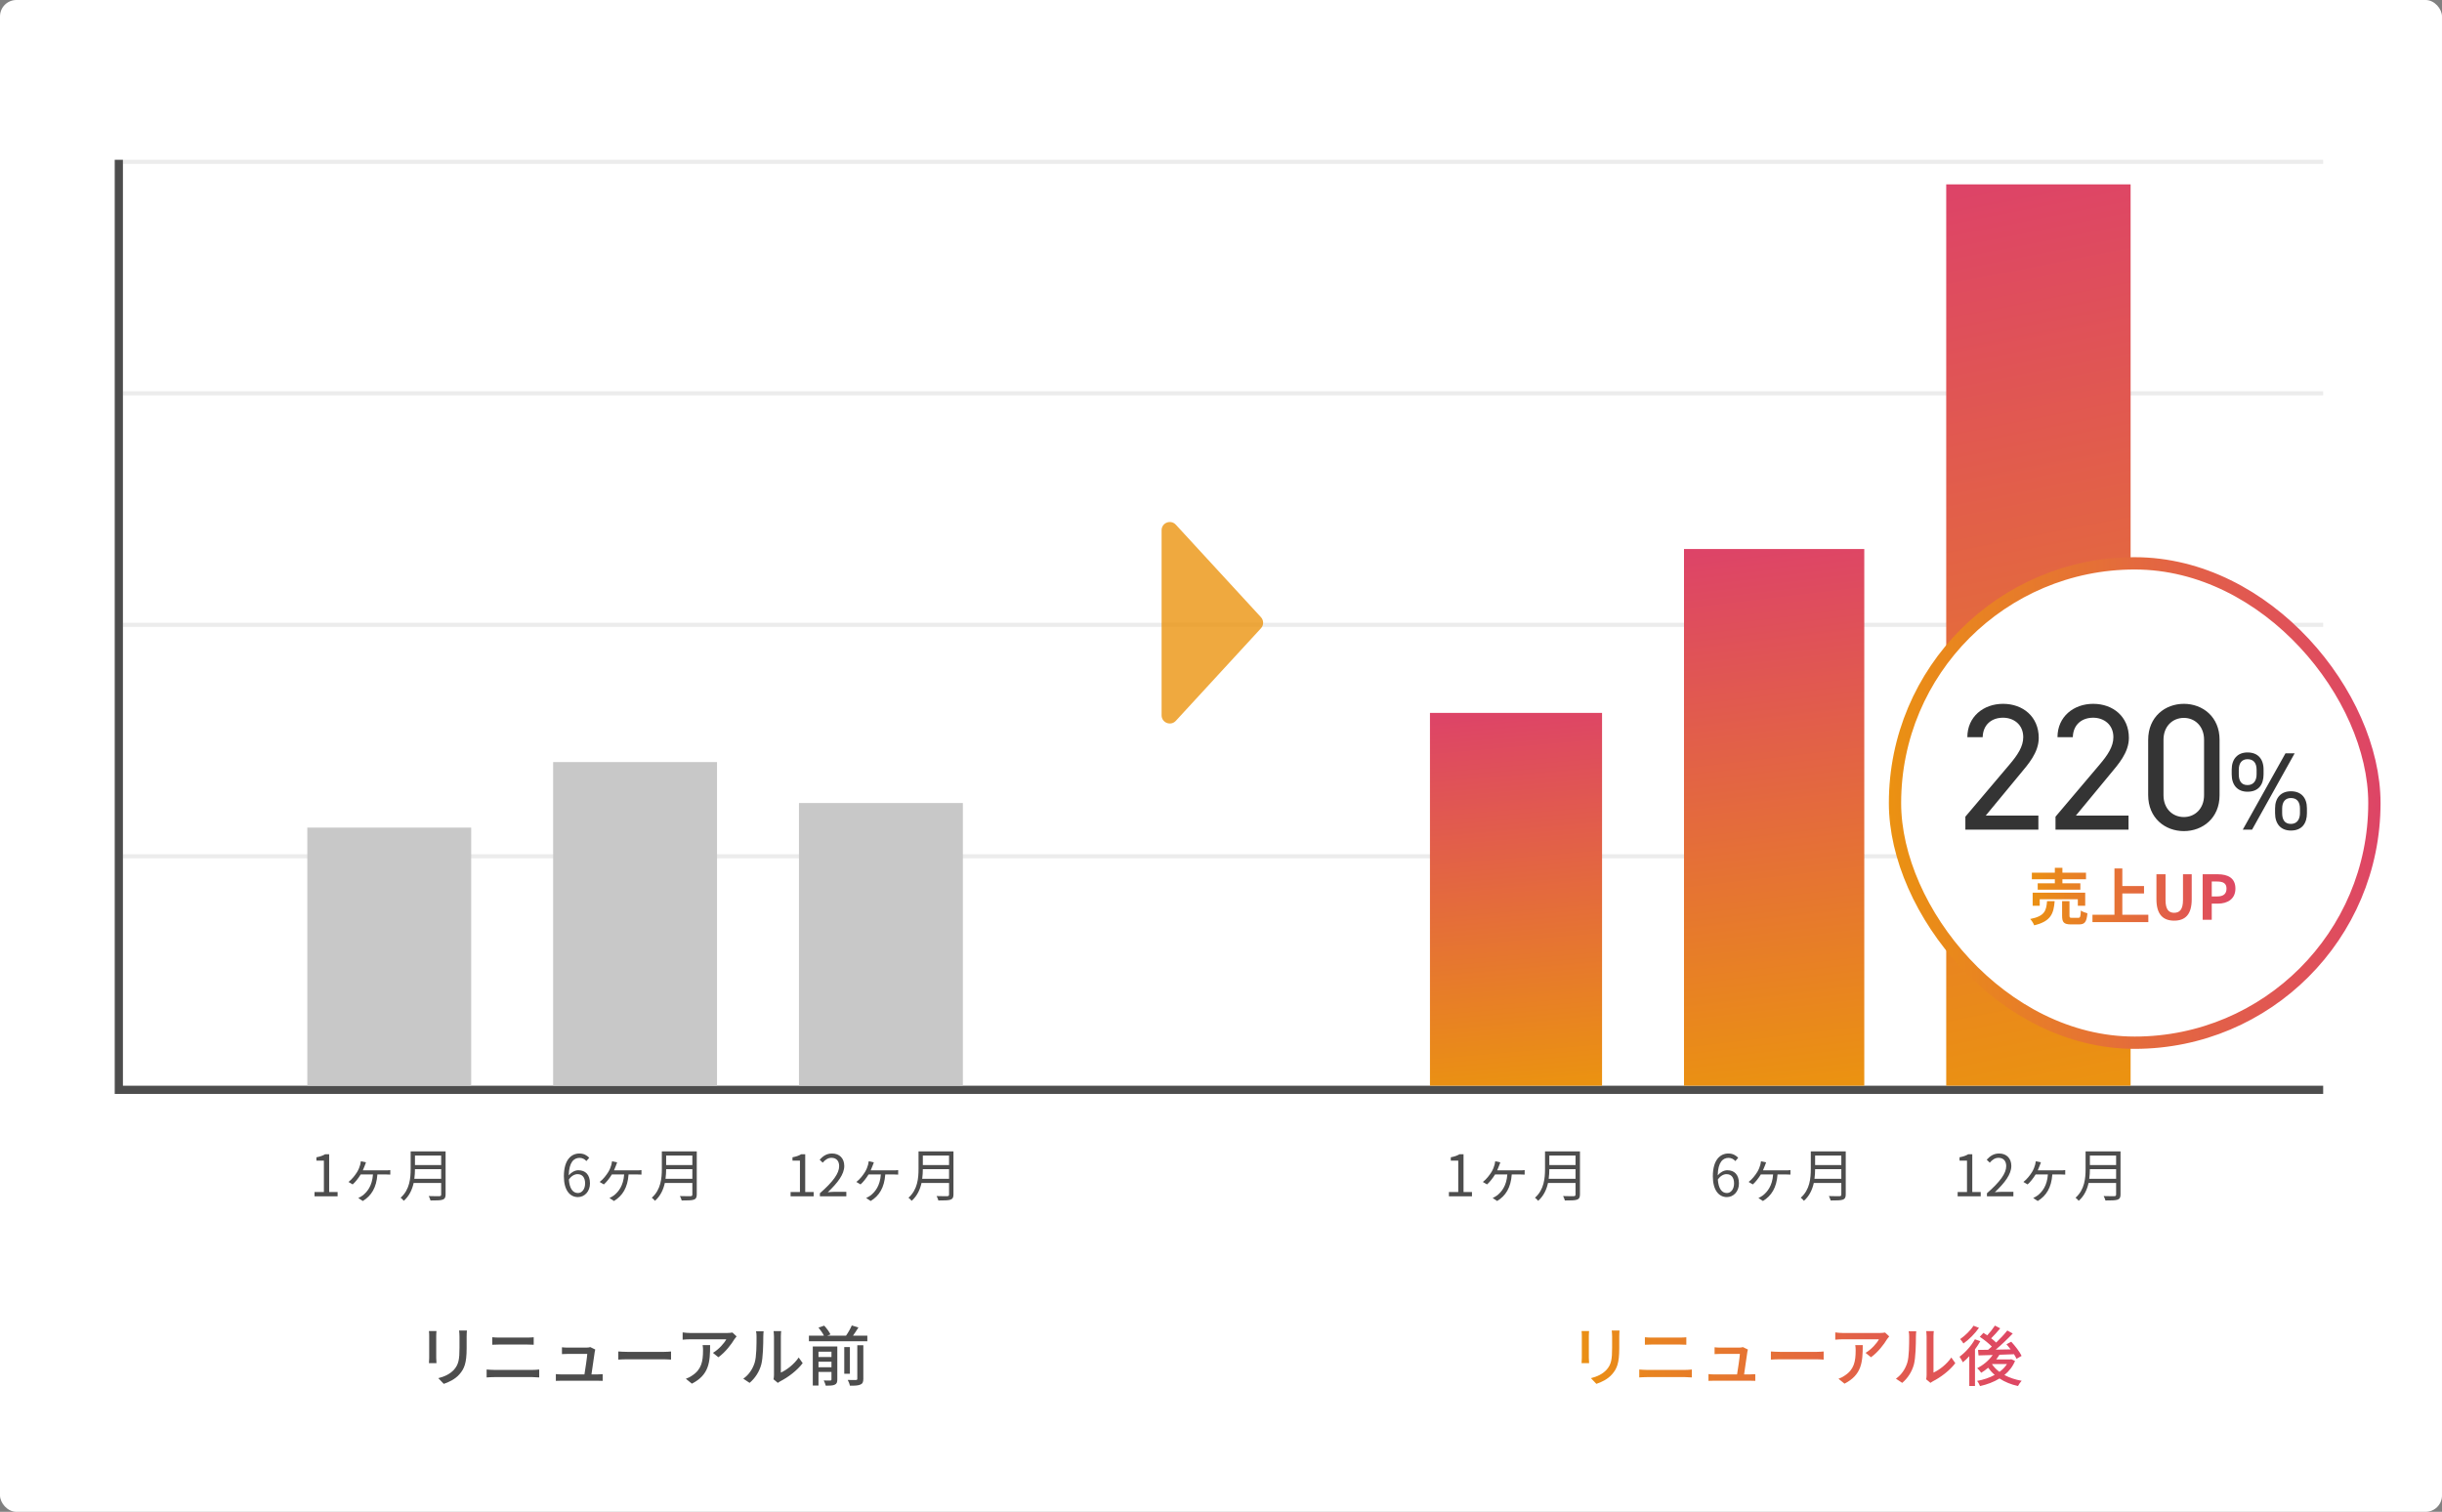
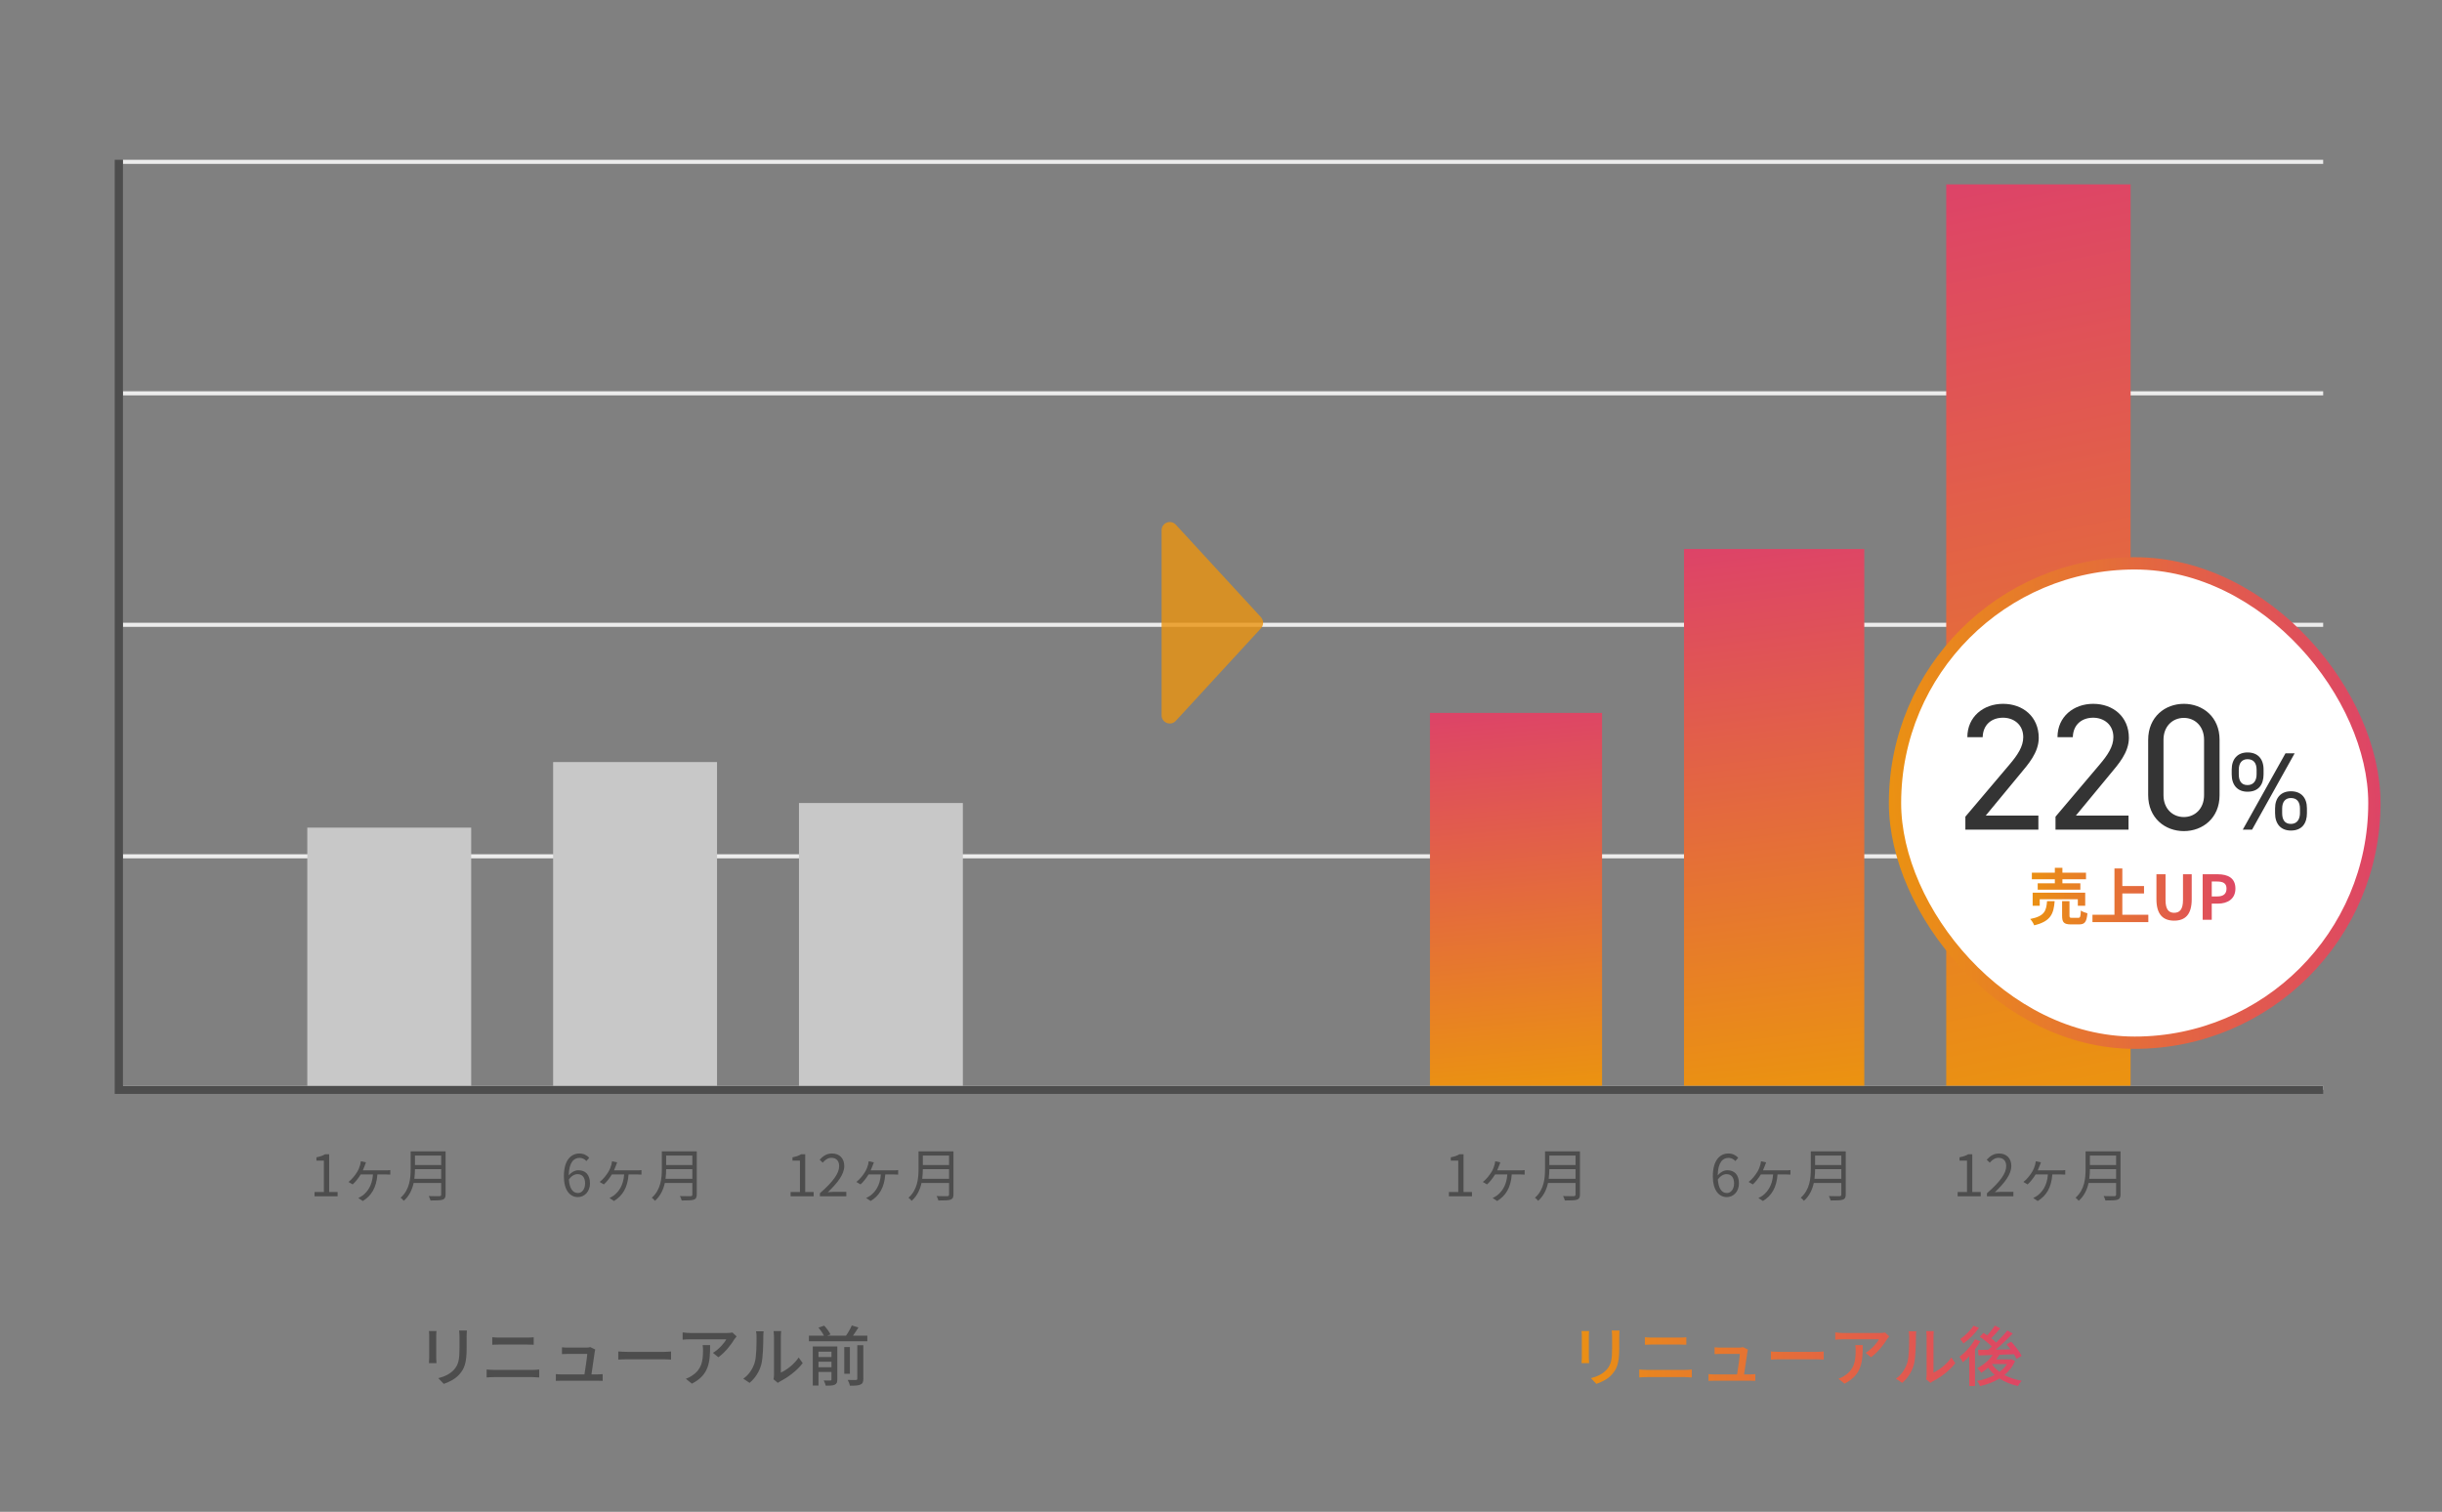
<svg xmlns="http://www.w3.org/2000/svg" width="596" height="369" viewBox="0 0 596 369" fill="none">
  <rect x="0" y="0" width="596" height="369" fill="#808080" stroke="none" />
-   <rect width="596" height="369" rx="4" fill="white" />
  <rect x="30" y="39" width="537" height="1" fill="#ECECEC" />
  <rect x="30" y="95.5" width="537" height="1" fill="#ECECEC" />
  <rect x="30" y="152" width="537" height="1" fill="#ECECEC" />
  <rect x="30" y="208.5" width="537" height="1" fill="#ECECEC" />
  <rect x="30" y="265" width="537" height="1" fill="white" />
  <path d="M29 266H28V267H29V266ZM567 265H29V267H567V265ZM30 266V39H28V266H30Z" fill="#4D4D4D" mask="url(#path-2-outside-1_273_2940)" />
  <rect x="75" y="202" width="40" height="63" fill="#C8C8C8" />
  <rect x="135" y="186" width="40" height="79" fill="#C8C8C8" />
  <rect x="195" y="196" width="40" height="69" fill="#C8C8C8" />
  <path opacity="0.8" d="M307.754 150.646C308.458 151.411 308.458 152.589 307.754 153.354L286.972 175.94C285.738 177.281 283.5 176.408 283.5 174.586L283.5 129.414C283.5 127.592 285.738 126.719 286.972 128.06L307.754 150.646Z" fill="#EB9310" />
  <rect x="349" y="265" width="91" height="42" transform="rotate(-90 349 265)" fill="url(#paint0_linear_273_2940)" />
  <rect x="411" y="265" width="131" height="44" transform="rotate(-90 411 265)" fill="url(#paint1_linear_273_2940)" />
  <rect x="475" y="265" width="220" height="45" transform="rotate(-90 475 265)" fill="url(#paint2_linear_273_2940)" />
  <path d="M76.767 292H82.395V290.936H80.337V281.724H79.357C78.797 282.06 78.139 282.298 77.229 282.466V283.278H79.049V290.936H76.767V292ZM89.321 283.698L88.075 283.432C88.047 283.698 87.991 284.006 87.921 284.258C87.781 284.804 87.529 285.448 87.165 286.05C86.703 286.792 85.919 287.842 85.051 288.486L86.073 289.088C86.675 288.584 87.501 287.534 88.033 286.652H91.029C90.833 289.438 89.643 290.88 88.551 291.762C88.271 291.972 87.739 292.28 87.445 292.406L88.551 293.134C90.623 291.874 91.883 289.886 92.107 286.652H94.165C94.445 286.652 94.893 286.666 95.257 286.694V285.588C94.921 285.644 94.459 285.658 94.165 285.658H88.551C88.747 285.238 88.929 284.776 89.055 284.426C89.125 284.188 89.209 283.964 89.321 283.698ZM101.123 287.716C101.235 286.89 101.277 286.092 101.277 285.364H107.675V287.716H101.123ZM107.675 282.046V284.37H101.277V282.046H107.675ZM108.753 281.024H100.227V285.308C100.227 287.534 100.003 290.376 97.777 292.336C97.987 292.49 98.407 292.868 98.547 293.092C99.905 291.902 100.605 290.32 100.955 288.738H107.675V291.538C107.675 291.846 107.563 291.944 107.241 291.958C106.919 291.958 105.799 291.972 104.637 291.93C104.805 292.224 105.001 292.714 105.071 293.008C106.569 293.008 107.493 292.994 108.025 292.812C108.543 292.644 108.753 292.28 108.753 291.552V281.024Z" fill="#4D4D4D" />
  <path d="M140.941 286.582C142.187 286.582 142.803 287.464 142.803 288.85C142.803 290.25 142.033 291.188 141.053 291.188C139.765 291.188 138.995 290.026 138.841 287.898C139.471 286.96 140.297 286.582 140.941 286.582ZM141.053 292.182C142.649 292.182 143.993 290.838 143.993 288.85C143.993 286.708 142.887 285.63 141.151 285.63C140.339 285.63 139.443 286.106 138.813 286.876C138.869 283.684 140.059 282.606 141.459 282.606C142.089 282.606 142.705 282.9 143.111 283.39L143.811 282.592C143.251 281.99 142.481 281.542 141.417 281.542C139.429 281.542 137.623 283.082 137.623 287.1C137.623 290.488 139.079 292.182 141.053 292.182ZM150.624 283.698L149.378 283.432C149.35 283.698 149.294 284.006 149.224 284.258C149.084 284.804 148.832 285.448 148.468 286.05C148.006 286.792 147.222 287.842 146.354 288.486L147.376 289.088C147.978 288.584 148.804 287.534 149.336 286.652H152.332C152.136 289.438 150.946 290.88 149.854 291.762C149.574 291.972 149.042 292.28 148.748 292.406L149.854 293.134C151.926 291.874 153.186 289.886 153.41 286.652H155.468C155.748 286.652 156.196 286.666 156.56 286.694V285.588C156.224 285.644 155.762 285.658 155.468 285.658H149.854C150.05 285.238 150.232 284.776 150.358 284.426C150.428 284.188 150.512 283.964 150.624 283.698ZM162.426 287.716C162.538 286.89 162.58 286.092 162.58 285.364H168.978V287.716H162.426ZM168.978 282.046V284.37H162.58V282.046H168.978ZM170.056 281.024H161.53V285.308C161.53 287.534 161.306 290.376 159.08 292.336C159.29 292.49 159.71 292.868 159.85 293.092C161.208 291.902 161.908 290.32 162.258 288.738H168.978V291.538C168.978 291.846 168.866 291.944 168.544 291.958C168.222 291.958 167.102 291.972 165.94 291.93C166.108 292.224 166.304 292.714 166.374 293.008C167.872 293.008 168.796 292.994 169.328 292.812C169.846 292.644 170.056 292.28 170.056 291.552V281.024Z" fill="#4D4D4D" />
  <path d="M192.954 292H198.582V290.936H196.524V281.724H195.544C194.984 282.06 194.326 282.298 193.416 282.466V283.278H195.236V290.936H192.954V292ZM200.104 292H206.558V290.894H203.716C203.198 290.894 202.568 290.95 202.036 290.992C204.444 288.71 206.054 286.624 206.054 284.58C206.054 282.746 204.906 281.542 203.072 281.542C201.77 281.542 200.888 282.144 200.048 283.054L200.79 283.782C201.35 283.11 202.078 282.592 202.918 282.592C204.192 282.592 204.808 283.446 204.808 284.622C204.808 286.386 203.324 288.43 200.104 291.244V292ZM213.273 283.698L212.027 283.432C211.999 283.698 211.943 284.006 211.873 284.258C211.733 284.804 211.481 285.448 211.117 286.05C210.655 286.792 209.871 287.842 209.003 288.486L210.025 289.088C210.627 288.584 211.453 287.534 211.985 286.652H214.981C214.785 289.438 213.595 290.88 212.503 291.762C212.223 291.972 211.691 292.28 211.397 292.406L212.503 293.134C214.575 291.874 215.835 289.886 216.059 286.652H218.117C218.397 286.652 218.845 286.666 219.209 286.694V285.588C218.873 285.644 218.411 285.658 218.117 285.658H212.503C212.699 285.238 212.881 284.776 213.007 284.426C213.077 284.188 213.161 283.964 213.273 283.698ZM225.075 287.716C225.187 286.89 225.229 286.092 225.229 285.364H231.627V287.716H225.075ZM231.627 282.046V284.37H225.229V282.046H231.627ZM232.705 281.024H224.179V285.308C224.179 287.534 223.955 290.376 221.729 292.336C221.939 292.49 222.359 292.868 222.499 293.092C223.857 291.902 224.557 290.32 224.907 288.738H231.627V291.538C231.627 291.846 231.515 291.944 231.193 291.958C230.871 291.958 229.751 291.972 228.589 291.93C228.757 292.224 228.953 292.714 229.023 293.008C230.521 293.008 231.445 292.994 231.977 292.812C232.495 292.644 232.705 292.28 232.705 291.552V281.024Z" fill="#4D4D4D" />
  <path d="M353.623 292H359.251V290.936H357.193V281.724H356.213C355.653 282.06 354.995 282.298 354.085 282.466V283.278H355.905V290.936H353.623V292ZM366.176 283.698L364.93 283.432C364.902 283.698 364.846 284.006 364.776 284.258C364.636 284.804 364.384 285.448 364.02 286.05C363.558 286.792 362.774 287.842 361.906 288.486L362.928 289.088C363.53 288.584 364.356 287.534 364.888 286.652H367.884C367.688 289.438 366.498 290.88 365.406 291.762C365.126 291.972 364.594 292.28 364.3 292.406L365.406 293.134C367.478 291.874 368.738 289.886 368.962 286.652H371.02C371.3 286.652 371.748 286.666 372.112 286.694V285.588C371.776 285.644 371.314 285.658 371.02 285.658H365.406C365.602 285.238 365.784 284.776 365.91 284.426C365.98 284.188 366.064 283.964 366.176 283.698ZM377.978 287.716C378.09 286.89 378.132 286.092 378.132 285.364H384.53V287.716H377.978ZM384.53 282.046V284.37H378.132V282.046H384.53ZM385.608 281.024H377.082V285.308C377.082 287.534 376.858 290.376 374.632 292.336C374.842 292.49 375.262 292.868 375.402 293.092C376.76 291.902 377.46 290.32 377.81 288.738H384.53V291.538C384.53 291.846 384.418 291.944 384.096 291.958C383.774 291.958 382.654 291.972 381.492 291.93C381.66 292.224 381.856 292.714 381.926 293.008C383.424 293.008 384.348 292.994 384.88 292.812C385.398 292.644 385.608 292.28 385.608 291.552V281.024Z" fill="#4D4D4D" />
  <path d="M421.359 286.582C422.605 286.582 423.221 287.464 423.221 288.85C423.221 290.25 422.451 291.188 421.471 291.188C420.183 291.188 419.413 290.026 419.259 287.898C419.889 286.96 420.715 286.582 421.359 286.582ZM421.471 292.182C423.067 292.182 424.411 290.838 424.411 288.85C424.411 286.708 423.305 285.63 421.569 285.63C420.757 285.63 419.861 286.106 419.231 286.876C419.287 283.684 420.477 282.606 421.877 282.606C422.507 282.606 423.123 282.9 423.529 283.39L424.229 282.592C423.669 281.99 422.899 281.542 421.835 281.542C419.847 281.542 418.041 283.082 418.041 287.1C418.041 290.488 419.497 292.182 421.471 292.182ZM431.043 283.698L429.797 283.432C429.769 283.698 429.713 284.006 429.643 284.258C429.503 284.804 429.251 285.448 428.887 286.05C428.425 286.792 427.641 287.842 426.773 288.486L427.795 289.088C428.397 288.584 429.223 287.534 429.755 286.652H432.751C432.555 289.438 431.365 290.88 430.273 291.762C429.993 291.972 429.461 292.28 429.167 292.406L430.273 293.134C432.345 291.874 433.605 289.886 433.829 286.652H435.887C436.167 286.652 436.615 286.666 436.979 286.694V285.588C436.643 285.644 436.181 285.658 435.887 285.658H430.273C430.469 285.238 430.651 284.776 430.777 284.426C430.847 284.188 430.931 283.964 431.043 283.698ZM442.845 287.716C442.957 286.89 442.999 286.092 442.999 285.364H449.397V287.716H442.845ZM449.397 282.046V284.37H442.999V282.046H449.397ZM450.475 281.024H441.949V285.308C441.949 287.534 441.725 290.376 439.499 292.336C439.709 292.49 440.129 292.868 440.269 293.092C441.627 291.902 442.327 290.32 442.677 288.738H449.397V291.538C449.397 291.846 449.285 291.944 448.963 291.958C448.641 291.958 447.521 291.972 446.359 291.93C446.527 292.224 446.723 292.714 446.793 293.008C448.291 293.008 449.215 292.994 449.747 292.812C450.265 292.644 450.475 292.28 450.475 291.552V281.024Z" fill="#4D4D4D" />
  <path d="M477.789 292H483.417V290.936H481.359V281.724H480.379C479.819 282.06 479.161 282.298 478.251 282.466V283.278H480.071V290.936H477.789V292ZM484.938 292H491.392V290.894H488.55C488.032 290.894 487.402 290.95 486.87 290.992C489.278 288.71 490.888 286.624 490.888 284.58C490.888 282.746 489.74 281.542 487.906 281.542C486.604 281.542 485.722 282.144 484.882 283.054L485.624 283.782C486.184 283.11 486.912 282.592 487.752 282.592C489.026 282.592 489.642 283.446 489.642 284.622C489.642 286.386 488.158 288.43 484.938 291.244V292ZM498.108 283.698L496.862 283.432C496.834 283.698 496.778 284.006 496.708 284.258C496.568 284.804 496.316 285.448 495.952 286.05C495.49 286.792 494.706 287.842 493.838 288.486L494.86 289.088C495.462 288.584 496.288 287.534 496.82 286.652H499.816C499.62 289.438 498.43 290.88 497.338 291.762C497.058 291.972 496.526 292.28 496.232 292.406L497.338 293.134C499.41 291.874 500.67 289.886 500.894 286.652H502.952C503.232 286.652 503.68 286.666 504.044 286.694V285.588C503.708 285.644 503.246 285.658 502.952 285.658H497.338C497.534 285.238 497.716 284.776 497.842 284.426C497.912 284.188 497.996 283.964 498.108 283.698ZM509.91 287.716C510.022 286.89 510.064 286.092 510.064 285.364H516.462V287.716H509.91ZM516.462 282.046V284.37H510.064V282.046H516.462ZM517.54 281.024H509.014V285.308C509.014 287.534 508.79 290.376 506.564 292.336C506.774 292.49 507.194 292.868 507.334 293.092C508.692 291.902 509.392 290.32 509.742 288.738H516.462V291.538C516.462 291.846 516.35 291.944 516.028 291.958C515.706 291.958 514.586 291.972 513.424 291.93C513.592 292.224 513.788 292.714 513.858 293.008C515.356 293.008 516.28 292.994 516.812 292.812C517.33 292.644 517.54 292.28 517.54 291.552V281.024Z" fill="#4D4D4D" />
  <path d="M113.952 324.744H112.048C112.096 325.16 112.144 325.64 112.144 326.216V328.968C112.144 331.768 111.936 333.016 110.816 334.296C109.824 335.384 108.496 335.992 106.976 336.376L108.304 337.768C109.472 337.384 111.088 336.648 112.128 335.432C113.312 334.088 113.888 332.728 113.888 329.064V326.216C113.888 325.64 113.92 325.16 113.952 324.744ZM106.528 324.872H104.688C104.736 325.208 104.752 325.768 104.752 326.056V331.416C104.752 331.88 104.704 332.44 104.688 332.712H106.528C106.496 332.392 106.464 331.832 106.464 331.416V326.056C106.464 325.608 106.496 325.208 106.528 324.872ZM120.144 326.392V328.216C120.656 328.184 121.28 328.168 121.856 328.168H128.592C129.136 328.168 129.808 328.184 130.256 328.216V326.392C129.824 326.44 129.2 326.472 128.592 326.472H121.84C121.312 326.472 120.672 326.44 120.144 326.392ZM118.768 334.264V336.2C119.344 336.152 120 336.12 120.592 336.12H130C130.448 336.12 131.072 336.152 131.6 336.2V334.264C131.088 334.328 130.512 334.36 130 334.36H120.592C120 334.36 119.36 334.312 118.768 334.264ZM145.28 329.384L144.064 328.792C143.904 328.872 143.392 328.92 143.104 328.92H138.56C138.16 328.92 137.552 328.888 137.152 328.84V330.504C137.584 330.488 138.096 330.456 138.576 330.456H143.328C143.28 331.352 142.864 334.104 142.64 335.464H137.104C136.592 335.464 136.08 335.432 135.664 335.384V337.032C136.208 337.016 136.576 337 137.104 337H145.728C146.112 337 146.784 337.016 147.088 337.032V335.4C146.72 335.432 146.064 335.464 145.696 335.464H144.352C144.576 333.976 145.024 330.984 145.152 329.96C145.184 329.8 145.232 329.56 145.28 329.384ZM150.896 329.864V331.848C151.44 331.8 152.4 331.768 153.28 331.768H161.984C162.688 331.768 163.424 331.832 163.776 331.848V329.864C163.376 329.896 162.752 329.96 161.984 329.96H153.28C152.416 329.96 151.424 329.896 150.896 329.864ZM179.775 326.184L178.767 325.24C178.511 325.304 177.791 325.352 177.439 325.352H168.495C167.855 325.352 167.199 325.288 166.607 325.208V326.984C167.295 326.936 167.855 326.888 168.495 326.888H177.263C176.799 327.8 175.407 329.384 173.999 330.2L175.327 331.272C177.039 330.056 178.559 328.024 179.247 326.856C179.375 326.664 179.631 326.36 179.775 326.184ZM173.311 328.312H171.487C171.567 328.776 171.583 329.16 171.583 329.592C171.583 332.248 171.215 334.264 168.927 335.736C168.415 336.104 167.855 336.36 167.391 336.52L168.863 337.72C173.071 335.56 173.311 332.488 173.311 328.312ZM188.787 336.648L189.843 337.528C189.971 337.432 190.163 337.288 190.451 337.128C192.291 336.2 194.547 334.52 195.907 332.712L194.931 331.336C193.779 333.032 191.971 334.392 190.579 335.016V326.168C190.579 325.512 190.643 324.984 190.659 324.888H188.803C188.803 324.984 188.899 325.512 188.899 326.168V335.64C188.899 336.008 188.851 336.376 188.787 336.648ZM181.411 336.504L182.947 337.528C184.307 336.376 185.315 334.808 185.795 333.048C186.227 331.448 186.291 328.04 186.291 326.216C186.291 325.656 186.355 325.064 186.371 324.936H184.515C184.611 325.304 184.643 325.688 184.643 326.232C184.643 328.072 184.643 331.192 184.179 332.616C183.715 334.088 182.803 335.544 181.411 336.504ZM199.763 333.72V332.36H202.931V333.72H199.763ZM202.931 329.912V331.224H199.763V329.912H202.931ZM204.355 328.648H198.371V338.184H199.763V334.856H202.931V336.664C202.931 336.872 202.867 336.936 202.643 336.952C202.451 336.968 201.747 336.968 201.043 336.936C201.235 337.272 201.443 337.848 201.539 338.216C202.547 338.216 203.267 338.2 203.747 337.96C204.211 337.752 204.355 337.384 204.355 336.696V328.648ZM209.235 336.52C209.235 336.744 209.155 336.808 208.899 336.824C208.659 336.84 207.795 336.84 206.899 336.808C207.107 337.176 207.363 337.816 207.427 338.216C208.627 338.232 209.459 338.184 209.987 337.944C210.531 337.72 210.707 337.32 210.707 336.536V328.344H209.235V336.52ZM207.427 328.792H206.051V335.304H207.427V328.792ZM208.179 326.008C208.627 325.4 209.075 324.696 209.507 324.008L207.891 323.512C207.571 324.264 207.011 325.256 206.483 326.008H201.875L202.691 325.704C202.419 325.096 201.747 324.2 201.155 323.56L199.763 324.04C200.259 324.632 200.819 325.432 201.091 326.008H197.427V327.368H211.683V326.008H208.179Z" fill="#4D4D4D" />
-   <path d="M395.264 324.744H393.36C393.408 325.16 393.456 325.64 393.456 326.216V328.968C393.456 331.768 393.248 333.016 392.128 334.296C391.136 335.384 389.808 335.992 388.288 336.376L389.616 337.768C390.784 337.384 392.4 336.648 393.44 335.432C394.624 334.088 395.2 332.728 395.2 329.064V326.216C395.2 325.64 395.232 325.16 395.264 324.744ZM387.84 324.872H386C386.048 325.208 386.064 325.768 386.064 326.056V331.416C386.064 331.88 386.016 332.44 386 332.712H387.84C387.808 332.392 387.776 331.832 387.776 331.416V326.056C387.776 325.608 387.808 325.208 387.84 324.872ZM401.456 326.392V328.216C401.968 328.184 402.592 328.168 403.168 328.168H409.904C410.448 328.168 411.12 328.184 411.568 328.216V326.392C411.136 326.44 410.512 326.472 409.904 326.472H403.152C402.624 326.472 401.984 326.44 401.456 326.392ZM400.08 334.264V336.2C400.656 336.152 401.312 336.12 401.904 336.12H411.312C411.76 336.12 412.384 336.152 412.912 336.2V334.264C412.4 334.328 411.824 334.36 411.312 334.36H401.904C401.312 334.36 400.672 334.312 400.08 334.264ZM426.592 329.384L425.376 328.792C425.216 328.872 424.704 328.92 424.416 328.92H419.872C419.472 328.92 418.864 328.888 418.464 328.84V330.504C418.896 330.488 419.408 330.456 419.888 330.456H424.64C424.592 331.352 424.176 334.104 423.952 335.464H418.416C417.904 335.464 417.392 335.432 416.976 335.384V337.032C417.52 337.016 417.888 337 418.416 337H427.04C427.424 337 428.096 337.016 428.4 337.032V335.4C428.032 335.432 427.376 335.464 427.008 335.464H425.664C425.888 333.976 426.336 330.984 426.464 329.96C426.496 329.8 426.544 329.56 426.592 329.384ZM432.208 329.864V331.848C432.752 331.8 433.712 331.768 434.592 331.768H443.296C444 331.768 444.736 331.832 445.088 331.848V329.864C444.688 329.896 444.064 329.96 443.296 329.96H434.592C433.728 329.96 432.736 329.896 432.208 329.864ZM461.088 326.184L460.08 325.24C459.824 325.304 459.104 325.352 458.752 325.352H449.808C449.168 325.352 448.512 325.288 447.92 325.208V326.984C448.608 326.936 449.168 326.888 449.808 326.888H458.576C458.112 327.8 456.72 329.384 455.312 330.2L456.64 331.272C458.352 330.056 459.872 328.024 460.56 326.856C460.688 326.664 460.944 326.36 461.088 326.184ZM454.624 328.312H452.8C452.88 328.776 452.896 329.16 452.896 329.592C452.896 332.248 452.528 334.264 450.24 335.736C449.728 336.104 449.168 336.36 448.704 336.52L450.176 337.72C454.384 335.56 454.624 332.488 454.624 328.312ZM470.099 336.648L471.155 337.528C471.283 337.432 471.475 337.288 471.763 337.128C473.603 336.2 475.859 334.52 477.219 332.712L476.243 331.336C475.091 333.032 473.283 334.392 471.891 335.016V326.168C471.891 325.512 471.955 324.984 471.971 324.888H470.115C470.115 324.984 470.211 325.512 470.211 326.168V335.64C470.211 336.008 470.163 336.376 470.099 336.648ZM462.723 336.504L464.259 337.528C465.619 336.376 466.627 334.808 467.107 333.048C467.539 331.448 467.603 328.04 467.603 326.216C467.603 325.656 467.667 325.064 467.683 324.936H465.827C465.923 325.304 465.955 325.688 465.955 326.232C465.955 328.072 465.955 331.192 465.491 332.616C465.027 334.088 464.115 335.544 462.723 336.504ZM481.651 323.576C480.979 324.68 479.603 326.008 478.403 326.84C478.643 327.096 479.027 327.624 479.203 327.912C480.563 326.968 482.035 325.464 482.995 324.088L481.651 323.576ZM482.003 326.888C481.107 328.504 479.651 330.12 478.243 331.144C478.483 331.464 478.915 332.2 479.059 332.504C479.587 332.088 480.115 331.576 480.627 331.016V338.296H482.019V329.352C482.499 328.696 482.947 328.024 483.315 327.352L482.003 326.888ZM486.211 332.936H489.827C489.363 333.656 488.739 334.296 487.987 334.84C487.267 334.296 486.643 333.672 486.179 332.984L486.211 332.936ZM490.883 331.752L490.627 331.8H487.203C487.491 331.432 487.747 331.048 487.987 330.664C489.139 330.632 490.355 330.584 491.539 330.536C491.795 330.952 492.019 331.336 492.163 331.656L493.395 330.936C492.947 329.96 491.827 328.52 490.867 327.48L489.699 328.104C490.035 328.488 490.387 328.904 490.723 329.352C489.475 329.384 488.243 329.4 487.075 329.416C488.499 328.232 490.019 326.76 491.235 325.48L489.907 324.744C489.187 325.656 488.211 326.696 487.187 327.688C486.851 327.352 486.435 327 485.971 326.648C486.675 325.96 487.475 325.048 488.179 324.216L486.883 323.544C486.419 324.264 485.683 325.208 485.011 325.928C484.691 325.704 484.371 325.512 484.083 325.32L483.187 326.28C484.211 326.952 485.395 327.896 486.131 328.664C485.827 328.936 485.507 329.208 485.219 329.448C484.291 329.464 483.459 329.48 482.755 329.48L482.883 330.824C483.875 330.792 485.059 330.76 486.339 330.728C485.411 332.056 484.003 333.208 482.547 333.96C482.867 334.2 483.347 334.776 483.539 335.064C484.115 334.712 484.691 334.312 485.235 333.832C485.699 334.472 486.227 335.064 486.835 335.576C485.555 336.28 484.067 336.776 482.531 337.048C482.803 337.336 483.107 337.944 483.251 338.312C484.963 337.928 486.595 337.32 488.003 336.456C489.299 337.304 490.819 337.928 492.515 338.296C492.707 337.912 493.107 337.32 493.411 337.016C491.859 336.744 490.419 336.264 489.203 335.608C490.323 334.696 491.219 333.576 491.795 332.168L490.883 331.752Z" fill="url(#paint3_linear_273_2940)" />
+   <path d="M395.264 324.744H393.36C393.408 325.16 393.456 325.64 393.456 326.216V328.968C393.456 331.768 393.248 333.016 392.128 334.296C391.136 335.384 389.808 335.992 388.288 336.376L389.616 337.768C390.784 337.384 392.4 336.648 393.44 335.432C394.624 334.088 395.2 332.728 395.2 329.064V326.216C395.2 325.64 395.232 325.16 395.264 324.744ZM387.84 324.872H386C386.048 325.208 386.064 325.768 386.064 326.056V331.416C386.064 331.88 386.016 332.44 386 332.712H387.84C387.808 332.392 387.776 331.832 387.776 331.416V326.056C387.776 325.608 387.808 325.208 387.84 324.872ZM401.456 326.392V328.216C401.968 328.184 402.592 328.168 403.168 328.168H409.904C410.448 328.168 411.12 328.184 411.568 328.216V326.392C411.136 326.44 410.512 326.472 409.904 326.472H403.152C402.624 326.472 401.984 326.44 401.456 326.392ZM400.08 334.264V336.2C400.656 336.152 401.312 336.12 401.904 336.12H411.312C411.76 336.12 412.384 336.152 412.912 336.2V334.264C412.4 334.328 411.824 334.36 411.312 334.36H401.904C401.312 334.36 400.672 334.312 400.08 334.264ZM426.592 329.384L425.376 328.792C425.216 328.872 424.704 328.92 424.416 328.92H419.872C419.472 328.92 418.864 328.888 418.464 328.84V330.504C418.896 330.488 419.408 330.456 419.888 330.456H424.64C424.592 331.352 424.176 334.104 423.952 335.464H418.416C417.904 335.464 417.392 335.432 416.976 335.384V337.032C417.52 337.016 417.888 337 418.416 337H427.04C427.424 337 428.096 337.016 428.4 337.032V335.4C428.032 335.432 427.376 335.464 427.008 335.464H425.664C426.496 329.8 426.544 329.56 426.592 329.384ZM432.208 329.864V331.848C432.752 331.8 433.712 331.768 434.592 331.768H443.296C444 331.768 444.736 331.832 445.088 331.848V329.864C444.688 329.896 444.064 329.96 443.296 329.96H434.592C433.728 329.96 432.736 329.896 432.208 329.864ZM461.088 326.184L460.08 325.24C459.824 325.304 459.104 325.352 458.752 325.352H449.808C449.168 325.352 448.512 325.288 447.92 325.208V326.984C448.608 326.936 449.168 326.888 449.808 326.888H458.576C458.112 327.8 456.72 329.384 455.312 330.2L456.64 331.272C458.352 330.056 459.872 328.024 460.56 326.856C460.688 326.664 460.944 326.36 461.088 326.184ZM454.624 328.312H452.8C452.88 328.776 452.896 329.16 452.896 329.592C452.896 332.248 452.528 334.264 450.24 335.736C449.728 336.104 449.168 336.36 448.704 336.52L450.176 337.72C454.384 335.56 454.624 332.488 454.624 328.312ZM470.099 336.648L471.155 337.528C471.283 337.432 471.475 337.288 471.763 337.128C473.603 336.2 475.859 334.52 477.219 332.712L476.243 331.336C475.091 333.032 473.283 334.392 471.891 335.016V326.168C471.891 325.512 471.955 324.984 471.971 324.888H470.115C470.115 324.984 470.211 325.512 470.211 326.168V335.64C470.211 336.008 470.163 336.376 470.099 336.648ZM462.723 336.504L464.259 337.528C465.619 336.376 466.627 334.808 467.107 333.048C467.539 331.448 467.603 328.04 467.603 326.216C467.603 325.656 467.667 325.064 467.683 324.936H465.827C465.923 325.304 465.955 325.688 465.955 326.232C465.955 328.072 465.955 331.192 465.491 332.616C465.027 334.088 464.115 335.544 462.723 336.504ZM481.651 323.576C480.979 324.68 479.603 326.008 478.403 326.84C478.643 327.096 479.027 327.624 479.203 327.912C480.563 326.968 482.035 325.464 482.995 324.088L481.651 323.576ZM482.003 326.888C481.107 328.504 479.651 330.12 478.243 331.144C478.483 331.464 478.915 332.2 479.059 332.504C479.587 332.088 480.115 331.576 480.627 331.016V338.296H482.019V329.352C482.499 328.696 482.947 328.024 483.315 327.352L482.003 326.888ZM486.211 332.936H489.827C489.363 333.656 488.739 334.296 487.987 334.84C487.267 334.296 486.643 333.672 486.179 332.984L486.211 332.936ZM490.883 331.752L490.627 331.8H487.203C487.491 331.432 487.747 331.048 487.987 330.664C489.139 330.632 490.355 330.584 491.539 330.536C491.795 330.952 492.019 331.336 492.163 331.656L493.395 330.936C492.947 329.96 491.827 328.52 490.867 327.48L489.699 328.104C490.035 328.488 490.387 328.904 490.723 329.352C489.475 329.384 488.243 329.4 487.075 329.416C488.499 328.232 490.019 326.76 491.235 325.48L489.907 324.744C489.187 325.656 488.211 326.696 487.187 327.688C486.851 327.352 486.435 327 485.971 326.648C486.675 325.96 487.475 325.048 488.179 324.216L486.883 323.544C486.419 324.264 485.683 325.208 485.011 325.928C484.691 325.704 484.371 325.512 484.083 325.32L483.187 326.28C484.211 326.952 485.395 327.896 486.131 328.664C485.827 328.936 485.507 329.208 485.219 329.448C484.291 329.464 483.459 329.48 482.755 329.48L482.883 330.824C483.875 330.792 485.059 330.76 486.339 330.728C485.411 332.056 484.003 333.208 482.547 333.96C482.867 334.2 483.347 334.776 483.539 335.064C484.115 334.712 484.691 334.312 485.235 333.832C485.699 334.472 486.227 335.064 486.835 335.576C485.555 336.28 484.067 336.776 482.531 337.048C482.803 337.336 483.107 337.944 483.251 338.312C484.963 337.928 486.595 337.32 488.003 336.456C489.299 337.304 490.819 337.928 492.515 338.296C492.707 337.912 493.107 337.32 493.411 337.016C491.859 336.744 490.419 336.264 489.203 335.608C490.323 334.696 491.219 333.576 491.795 332.168L490.883 331.752Z" fill="url(#paint3_linear_273_2940)" />
  <rect x="462.5" y="137.5" width="117" height="117" rx="58.5" fill="white" />
  <path d="M497.492 199.068H484.644L493.004 188.948C494.94 186.616 497.58 183.712 497.58 180.104C497.58 174.912 493.708 171.788 488.868 171.788C484.116 171.788 480.156 174.912 480.156 179.928H483.896C483.984 176.804 486.14 175.176 488.868 175.176C491.376 175.176 493.796 176.76 493.796 179.928C493.796 182.216 492.432 184.284 490.364 186.704L479.672 199.332V202.5H497.492V199.068ZM519.492 199.068H506.644L515.004 188.948C516.94 186.616 519.58 183.712 519.58 180.104C519.58 174.912 515.708 171.788 510.868 171.788C506.116 171.788 502.156 174.912 502.156 179.928H505.896C505.984 176.804 508.14 175.176 510.868 175.176C513.376 175.176 515.796 176.76 515.796 179.928C515.796 182.216 514.432 184.284 512.364 186.704L501.672 199.332V202.5H519.492V199.068ZM541.712 180.544C541.712 174.956 537.576 171.788 533 171.788C528.424 171.788 524.288 174.956 524.288 180.588V194.052C524.288 199.684 528.424 202.852 533 202.852C537.576 202.852 541.712 199.684 541.712 194.096V180.544ZM537.928 180.544V194.096C537.928 197.352 535.728 199.42 533 199.42C530.228 199.42 528.028 197.352 528.028 194.096V180.544C528.028 177.288 530.228 175.22 533 175.22C535.728 175.22 537.928 177.288 537.928 180.544ZM557.797 183.87L547.375 202.5H549.643L560.038 183.87H557.797ZM563.035 197.316C563.035 194.67 561.604 193.131 559.12 193.131C556.717 193.131 555.259 194.697 555.259 197.316V198.477C555.259 201.096 556.663 202.716 559.12 202.716C561.874 202.716 563.035 200.907 563.035 198.477V197.316ZM559.12 201.096C557.527 201.096 556.987 199.962 556.987 198.45V197.37C556.987 195.723 557.743 194.778 559.12 194.778C560.578 194.778 561.334 195.696 561.334 197.37V198.45C561.334 199.935 560.659 201.096 559.12 201.096ZM552.451 187.839C552.451 185.193 551.02 183.654 548.536 183.654C546.133 183.654 544.675 185.22 544.675 187.839V189C544.675 191.619 546.079 193.239 548.536 193.239C551.29 193.239 552.451 191.43 552.451 189V187.839ZM548.536 191.619C546.943 191.619 546.403 190.485 546.403 188.973V187.893C546.403 186.246 547.159 185.301 548.536 185.301C549.994 185.301 550.75 186.219 550.75 187.893V188.973C550.75 190.458 550.075 191.619 548.536 191.619Z" fill="#343434" />
  <path d="M501.51 215.59H497.325V217.15H507.735V215.59H503.355V214.615H509.115V212.995H503.355V211.81H501.51V212.995H495.9V214.615H501.51V215.59ZM508.92 221.08V217.885H496.095V221.08H497.82V219.49H507.12V221.08H508.92ZM499.605 219.955C499.425 222.265 499.05 223.615 495.495 224.305C495.855 224.68 496.305 225.385 496.47 225.85C500.565 224.875 501.225 222.97 501.465 219.955H499.605ZM505.71 224.02C505.17 224.02 505.08 223.96 505.08 223.495V219.955H503.28V223.51C503.28 225.115 503.715 225.625 505.455 225.625H507.39C508.8 225.625 509.265 225.07 509.46 222.91C508.98 222.79 508.215 222.52 507.855 222.235C507.795 223.765 507.705 224.02 507.21 224.02H505.71ZM517.98 223.27V218.08H523.275V216.265H517.98V211.975H516.06V223.27H510.69V225.07H524.325V223.27H517.98ZM530.625 224.71C533.34 224.71 534.915 223.195 534.915 219.505V213.385H532.785V219.7C532.785 222.01 531.945 222.79 530.625 222.79C529.335 222.79 528.525 222.01 528.525 219.7V213.385H526.305V219.505C526.305 223.195 527.925 224.71 530.625 224.71ZM537.586 224.5H539.806V220.555H541.291C543.676 220.555 545.581 219.415 545.581 216.88C545.581 214.255 543.691 213.385 541.231 213.385H537.586V224.5ZM539.806 218.8V215.155H541.066C542.596 215.155 543.406 215.59 543.406 216.88C543.406 218.155 542.671 218.8 541.141 218.8H539.806Z" fill="url(#paint4_linear_273_2940)" />
  <rect x="462.5" y="137.5" width="117" height="117" rx="58.5" stroke="url(#paint5_linear_273_2940)" stroke-width="3" />
  <defs>
    <linearGradient id="paint0_linear_273_2940" x1="349" y1="307" x2="442.951" y2="298.797" gradientUnits="userSpaceOnUse">
      <stop stop-color="#EB9310" />
      <stop offset="1" stop-color="#DD4368" />
    </linearGradient>
    <linearGradient id="paint1_linear_273_2940" x1="411" y1="309" x2="545.345" y2="292.882" gradientUnits="userSpaceOnUse">
      <stop stop-color="#EB9310" />
      <stop offset="1" stop-color="#DD4368" />
    </linearGradient>
    <linearGradient id="paint2_linear_273_2940" x1="475" y1="310" x2="695.314" y2="266.595" gradientUnits="userSpaceOnUse">
      <stop stop-color="#EB9310" />
      <stop offset="1" stop-color="#DD4368" />
    </linearGradient>
    <linearGradient id="paint3_linear_273_2940" x1="382.656" y1="349" x2="497.549" y2="335.354" gradientUnits="userSpaceOnUse">
      <stop stop-color="#EB9310" />
      <stop offset="1" stop-color="#DD4368" />
    </linearGradient>
    <linearGradient id="paint4_linear_273_2940" x1="495" y1="235.5" x2="548.913" y2="232.362" gradientUnits="userSpaceOnUse">
      <stop stop-color="#EB9310" />
      <stop offset="1" stop-color="#DD4368" />
    </linearGradient>
    <linearGradient id="paint5_linear_273_2940" x1="461" y1="256" x2="585.633" y2="250.978" gradientUnits="userSpaceOnUse">
      <stop stop-color="#EB9310" />
      <stop offset="1" stop-color="#DD4368" />
    </linearGradient>
  </defs>
</svg>